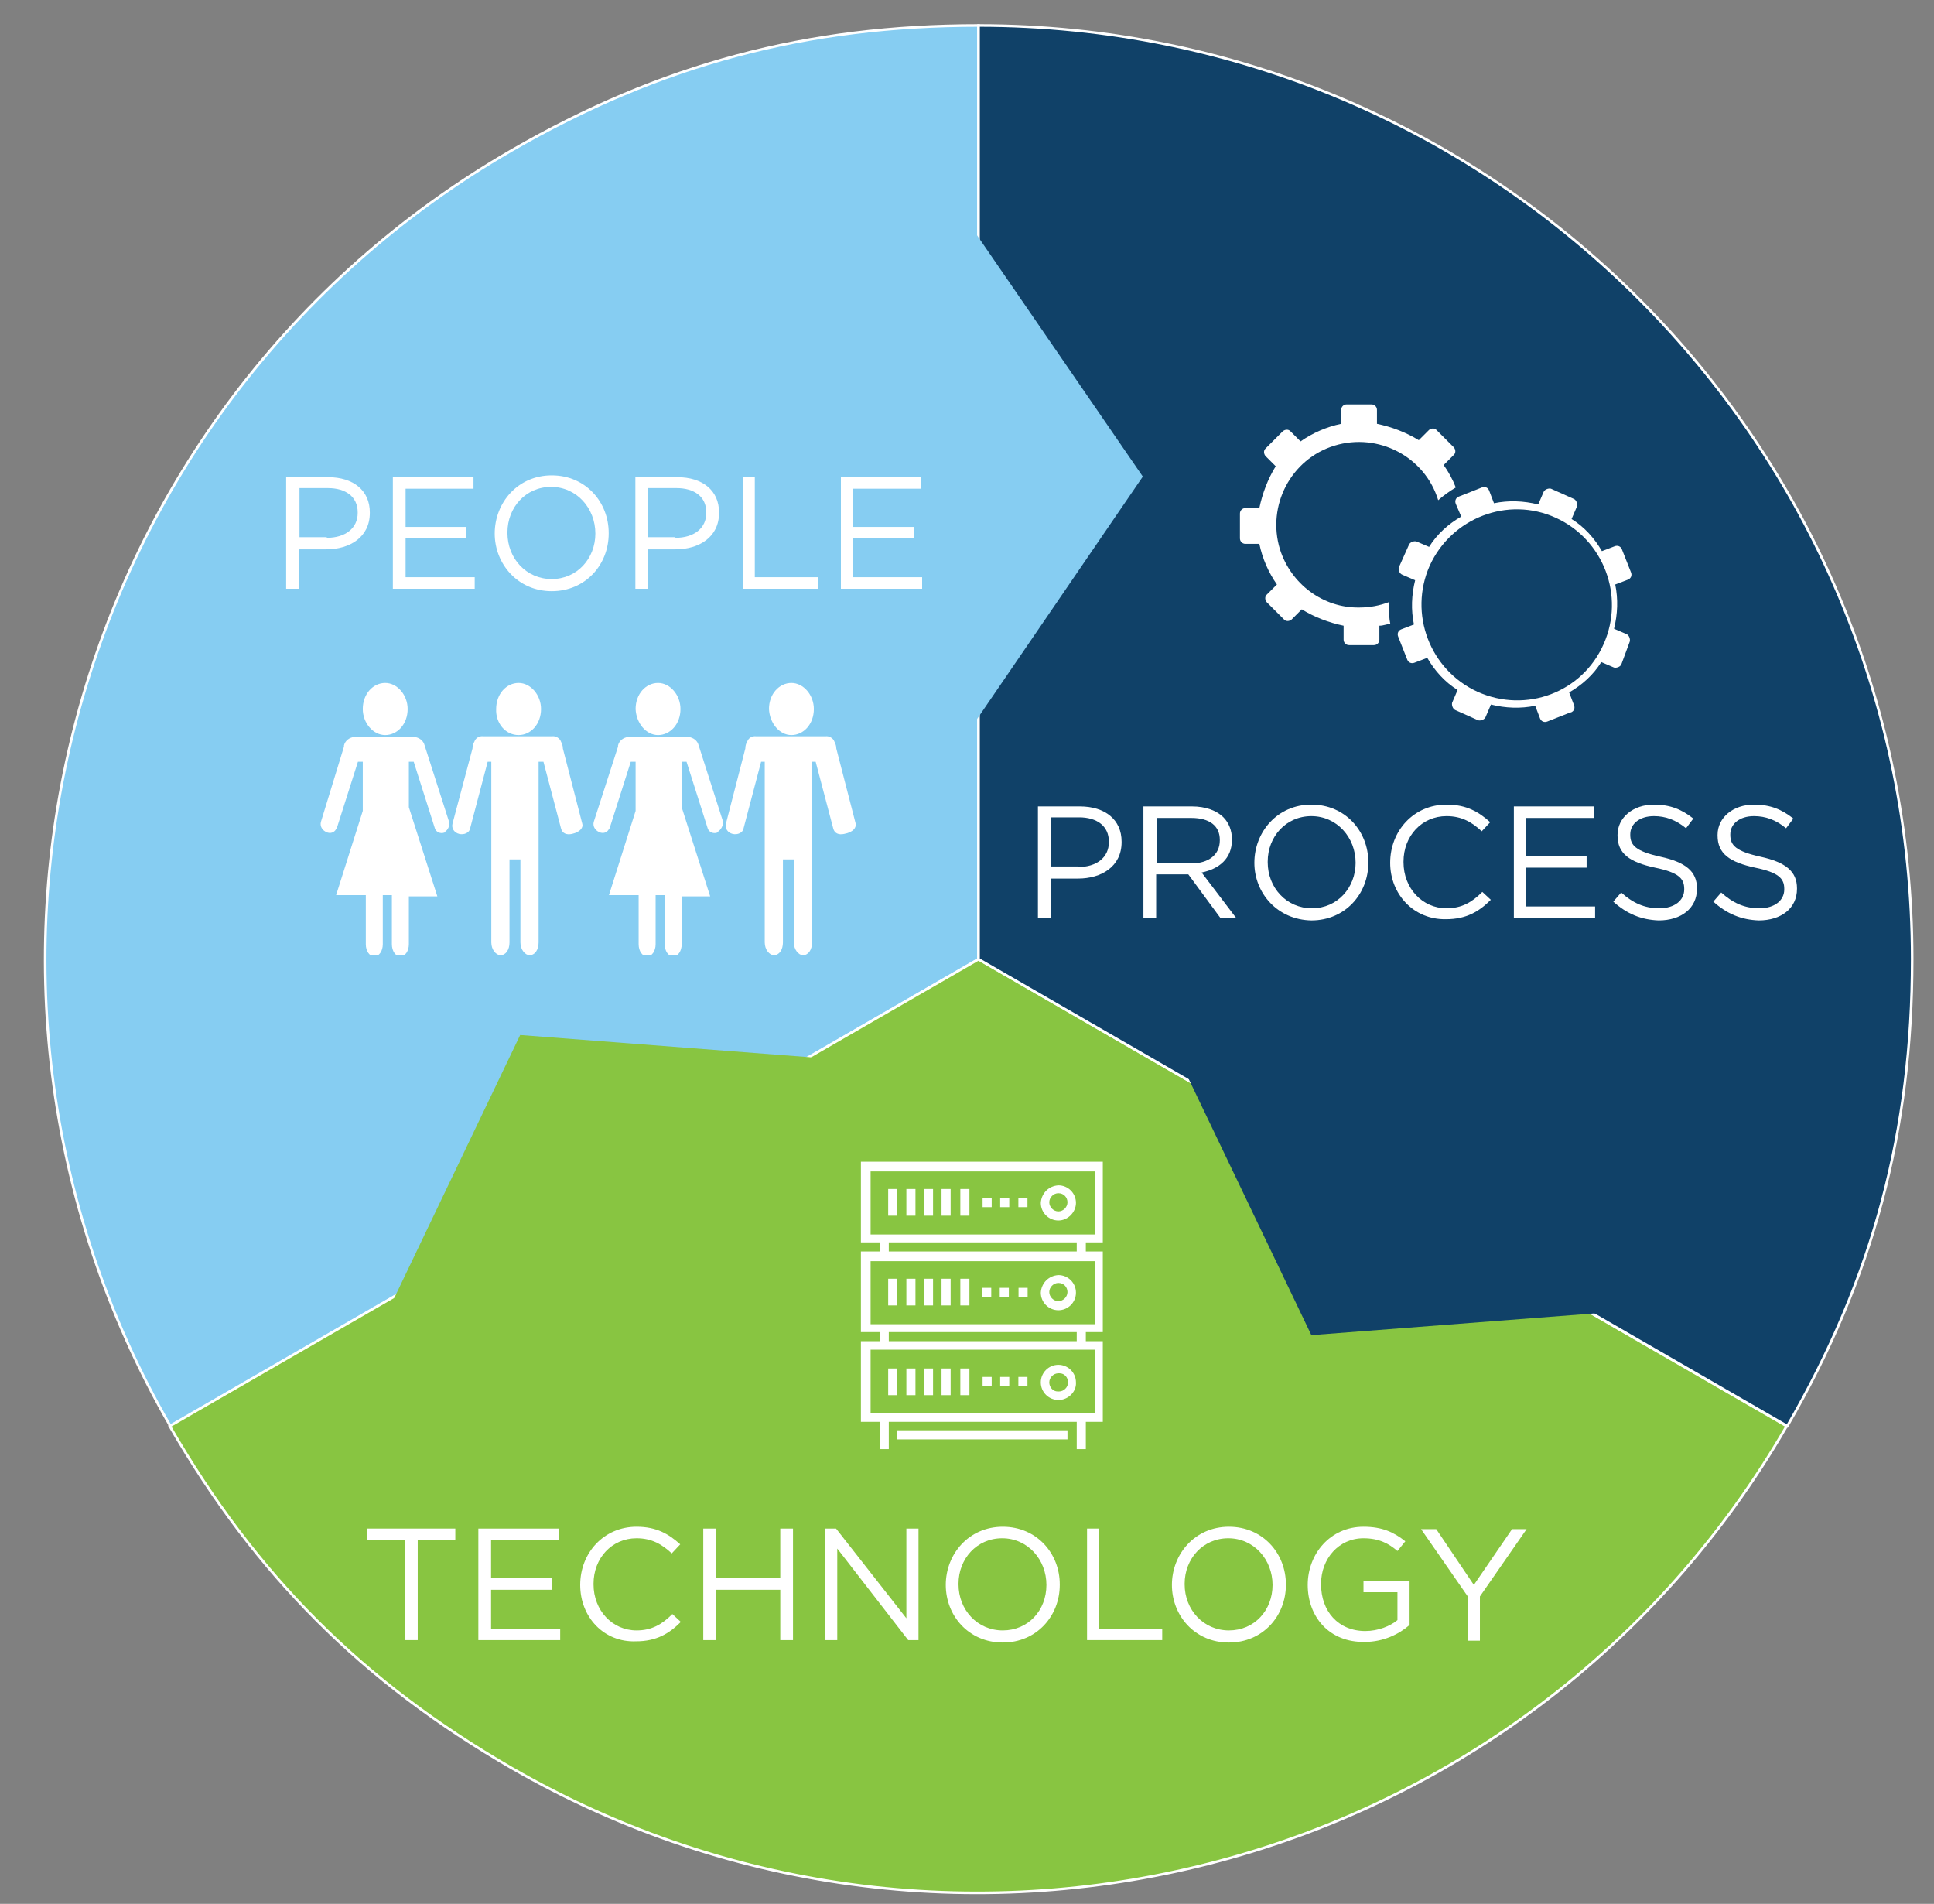
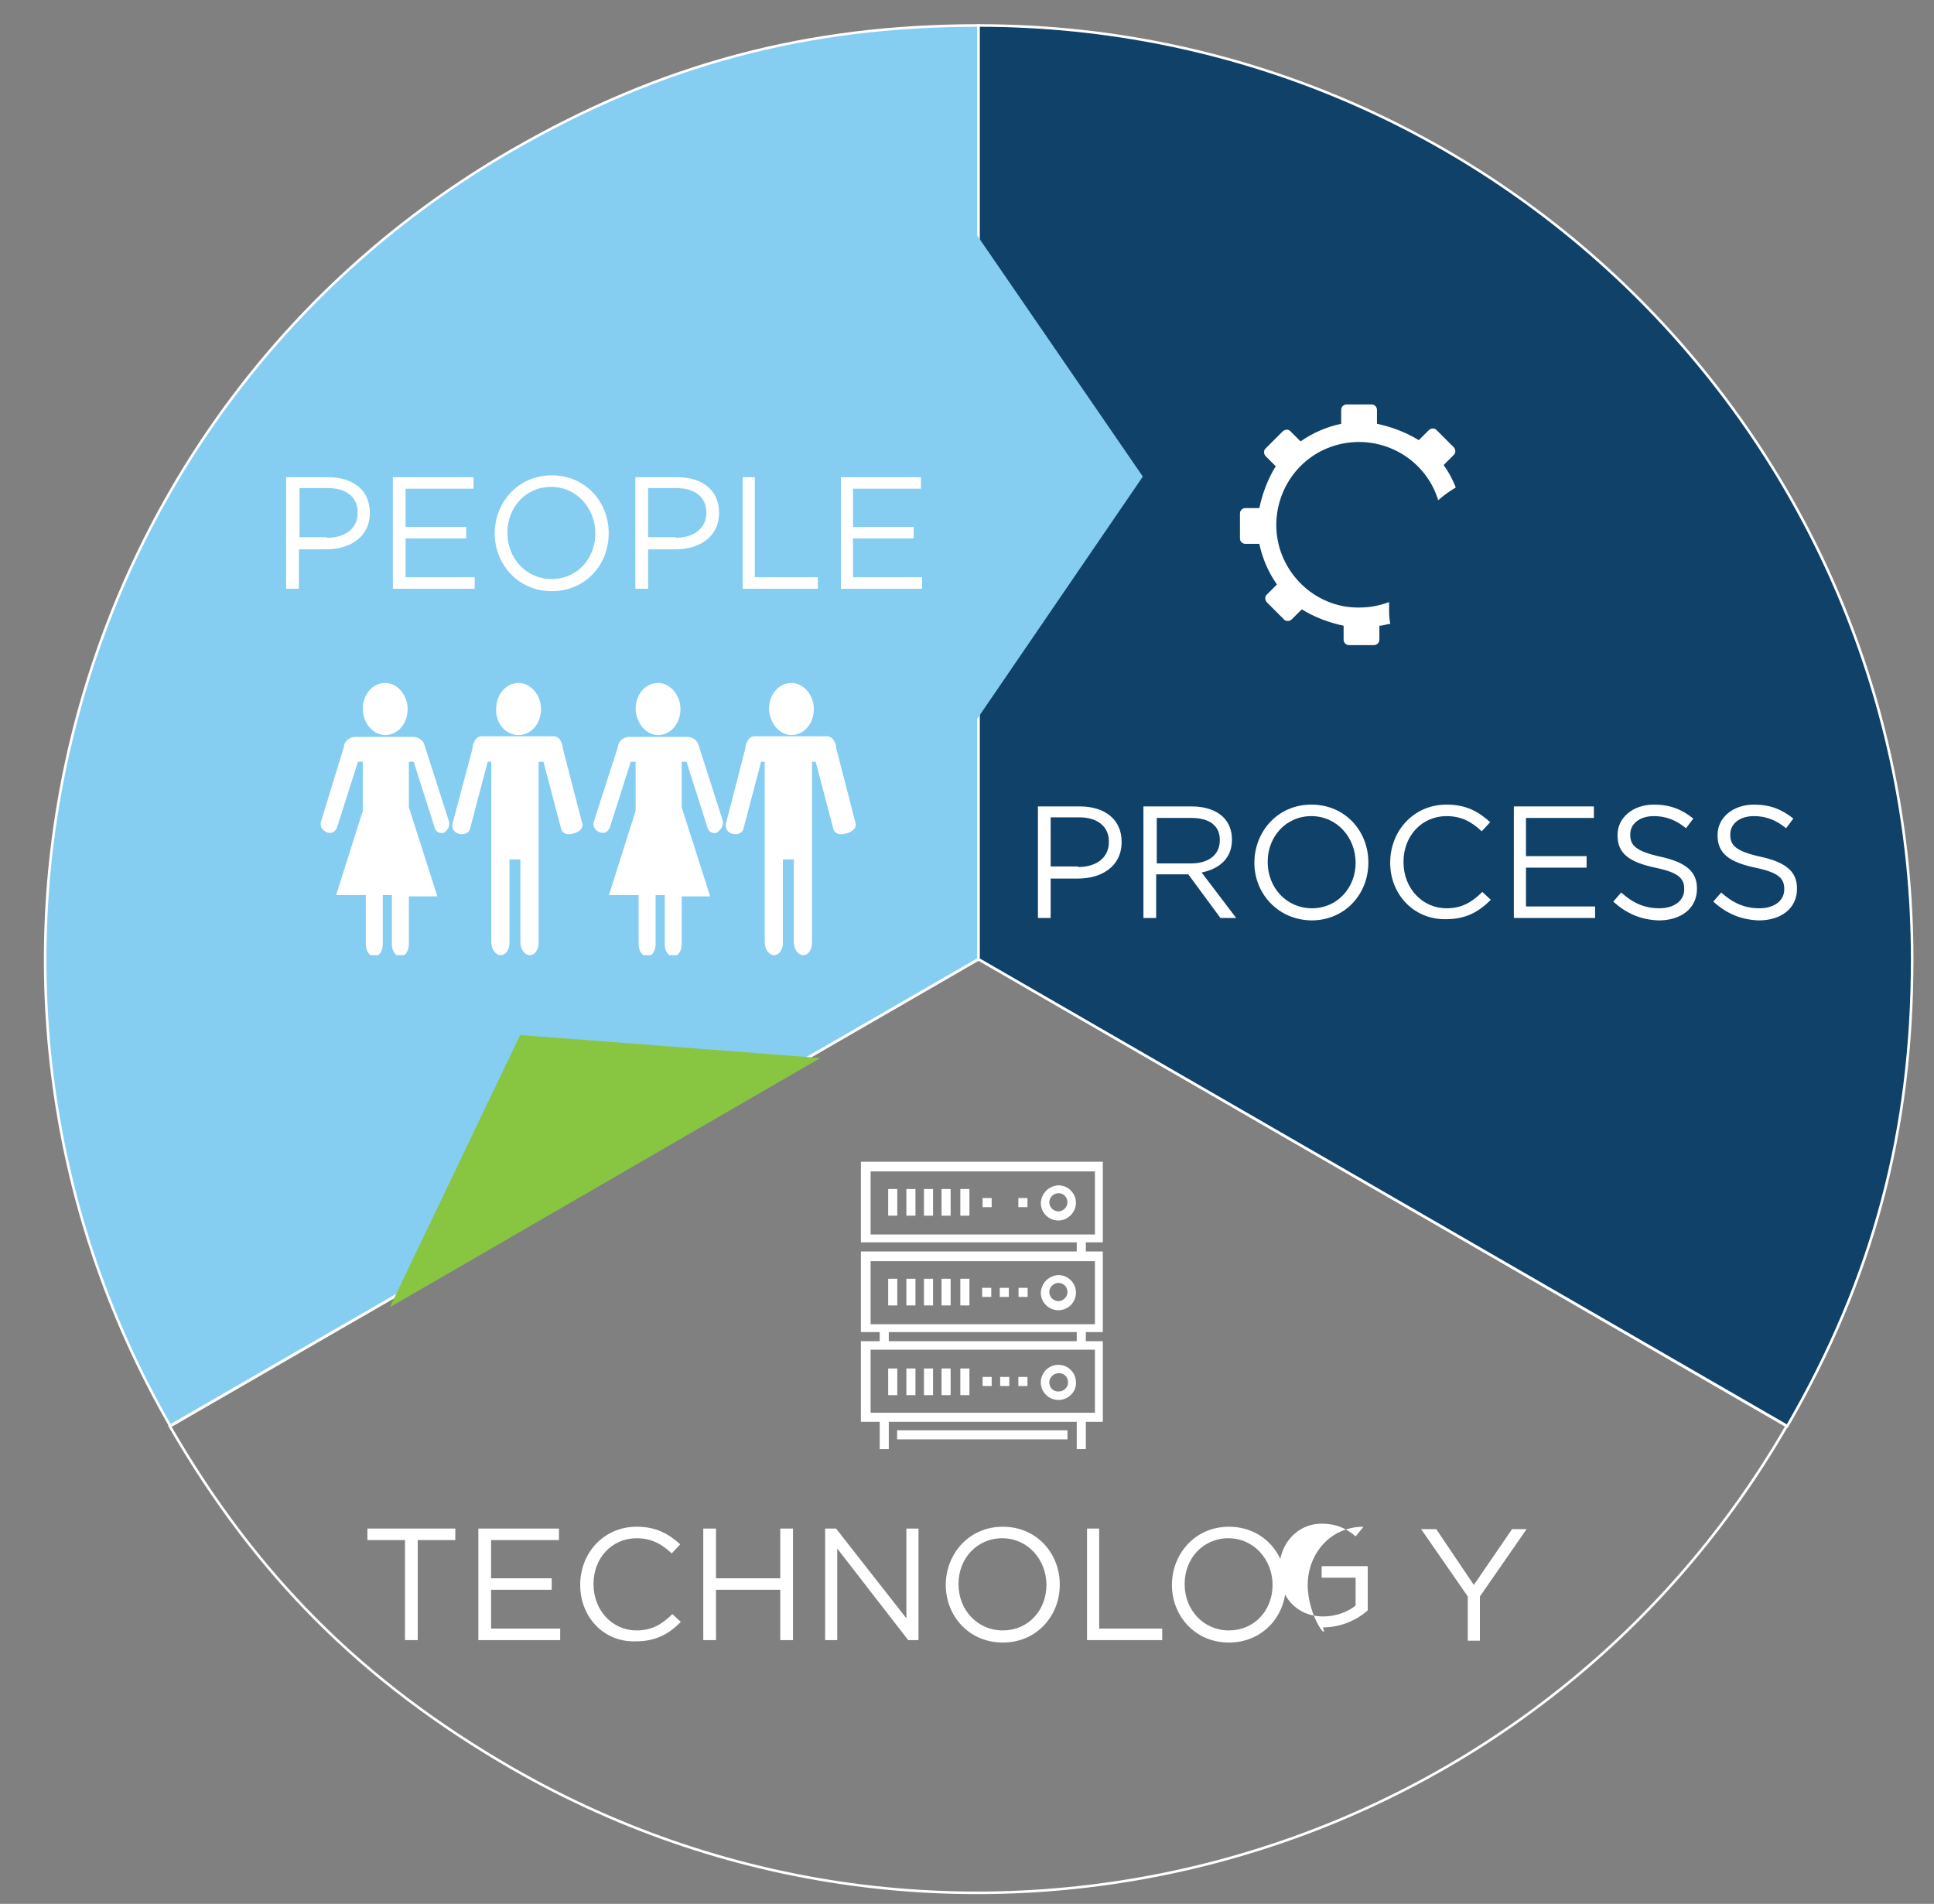
<svg xmlns="http://www.w3.org/2000/svg" xmlns:xlink="http://www.w3.org/1999/xlink" version="1.1" id="Layer_1" x="0px" y="0px" viewBox="0 0 319 314" style="enable-background:new 0 0 319 314;" xml:space="preserve">
  <rect x="0" y="0" width="319" height="314" fill="#808080" stroke="none" />
  <style type="text/css"> .st0{clip-path:url(#SVGID_00000183942356743659016960000000367044605642841737_);} .st1{fill:#86CDF2;} .st2{clip-path:url(#SVGID_00000034787801407235590440000004648201158144823445_);} .st3{fill:none;stroke:#FFFFFF;stroke-width:0.426;stroke-miterlimit:10;} .st4{clip-path:url(#SVGID_00000042712513326274186110000000224812464781992582_);} .st5{fill:#88C541;} .st6{clip-path:url(#SVGID_00000087382736212548635580000011057850950340469638_);} .st7{clip-path:url(#SVGID_00000036231847134074814470000015010655543043670151_);} .st8{fill:#104168;} .st9{clip-path:url(#SVGID_00000116957458410314847030000006816482189133713855_);} .st10{clip-path:url(#SVGID_00000034808250752193864840000007786202653563163540_);} .st11{clip-path:url(#SVGID_00000023961195244372607840000005667338532033595278_);} .st12{clip-path:url(#SVGID_00000149383323170811796790000011375306195045643439_);} .st13{enable-background:new ;} .st14{fill:#FFFFFF;} .st15{clip-path:url(#SVGID_00000160173147137819839120000005917414048731396759_);} .st16{clip-path:url(#SVGID_00000014630110310779525240000000445899001993895091_);} .st17{clip-path:url(#SVGID_00000101069034855551468810000010489371243755590560_);} .st18{clip-path:url(#SVGID_00000175308786230183910820000008621594760817264817_);} .st19{clip-path:url(#SVGID_00000036960324010919452860000000627411992181184425_);} .st20{clip-path:url(#SVGID_00000143596186628885315040000001950535494258754968_);} .st21{clip-path:url(#SVGID_00000060011463273913268950000015975066601366759090_);} .st22{clip-path:url(#SVGID_00000122709348039487404760000015553505625168317106_);} .st23{clip-path:url(#SVGID_00000078034916423976290960000000935564490888491143_);} .st24{clip-path:url(#SVGID_00000081613887398756984580000001564437636169751176_);} .st25{clip-path:url(#SVGID_00000110455639261170343100000003329817504036565403_);} .st26{clip-path:url(#SVGID_00000101824164611177725560000004919459841167412368_);} .st27{clip-path:url(#SVGID_00000136413034364946215440000010179223025541010846_);} .st28{clip-path:url(#SVGID_00000079486676151212941960000006951268855014787773_);} .st29{clip-path:url(#SVGID_00000011723781114472643390000009170044987403850915_);} .st30{clip-path:url(#SVGID_00000090993928951761458430000013804007112381761185_);} .st31{clip-path:url(#SVGID_00000018198717842031212160000016166815024074309781_);} .st32{clip-path:url(#SVGID_00000095296512082210188630000004233425025731656633_);} .st33{clip-path:url(#SVGID_00000111168816375200133620000009175791404321934491_);} .st34{clip-path:url(#SVGID_00000145035636765841537680000002930541033854881715_);} </style>
  <g id="IT-Management_Approach" transform="translate(-6.9 -4.899)">
    <g id="Group_115" transform="translate(6.9 4.9)">
      <g>
        <g>
          <defs>
            <rect id="SVGID_1_" x="7" y="3.6" width="309" height="309" />
          </defs>
          <clipPath id="SVGID_00000070096695371768188130000014293855173008079769_">
            <use xlink:href="#SVGID_1_" style="overflow:visible;" />
          </clipPath>
          <g id="Group_106" transform="translate(0 0)" style="clip-path:url(#SVGID_00000070096695371768188130000014293855173008079769_);">
            <path id="Path_206" class="st1" d="M161.4,158.2l-133.3,77C-14.4,161.5,10.8,67.3,84.4,24.8c24.6-14.2,48.7-20.6,77-20.6V158.2 z" />
          </g>
        </g>
      </g>
      <g>
        <g>
          <defs>
            <rect id="SVGID_00000058567012217764840890000015003155846782117268_" x="7" y="3.6" width="309" height="309" />
          </defs>
          <clipPath id="SVGID_00000175296342203512299410000001195531989166476939_">
            <use xlink:href="#SVGID_00000058567012217764840890000015003155846782117268_" style="overflow:visible;" />
          </clipPath>
          <g id="Group_107" transform="translate(0 0)" style="clip-path:url(#SVGID_00000175296342203512299410000001195531989166476939_);">
            <path id="Path_207" class="st3" d="M161.4,158.2l-133.3,77C-14.4,161.5,10.8,67.3,84.4,24.8c24.6-14.2,48.7-20.6,77-20.6V158.2 z" />
          </g>
        </g>
      </g>
      <g>
        <g>
          <defs>
-             <rect id="SVGID_00000123425810078531986400000008613723502175068349_" x="7" y="3.6" width="309" height="309" />
-           </defs>
+             </defs>
          <clipPath id="SVGID_00000127042668199291669260000012569134614813112218_">
            <use xlink:href="#SVGID_00000123425810078531986400000008613723502175068349_" style="overflow:visible;" />
          </clipPath>
          <g id="Group_108" transform="translate(0 0)" style="clip-path:url(#SVGID_00000127042668199291669260000012569134614813112218_);">
            <path id="Path_208" class="st5" d="M161.4,158.2l133.3,77C252.2,308.8,158,334,84.4,291.6c-24.6-14.2-42.2-31.8-56.4-56.4 L161.4,158.2z" />
          </g>
        </g>
      </g>
      <g>
        <g>
          <defs>
            <rect id="SVGID_00000049939150664829656940000010546490779943951777_" x="7" y="3.6" width="309" height="309" />
          </defs>
          <clipPath id="SVGID_00000065774112484602751480000007887944341632697788_">
            <use xlink:href="#SVGID_00000049939150664829656940000010546490779943951777_" style="overflow:visible;" />
          </clipPath>
          <g id="Group_109" transform="translate(0 0)" style="clip-path:url(#SVGID_00000065774112484602751480000007887944341632697788_);">
            <path id="Path_209" class="st3" d="M161.4,158.2l133.3,77C252.2,308.8,158,334,84.4,291.6c-24.6-14.2-42.2-31.8-56.4-56.4 L161.4,158.2z" />
          </g>
        </g>
      </g>
      <g>
        <g>
          <defs>
            <rect id="SVGID_00000051376350192423876750000015073003078658944683_" x="7" y="3.6" width="309" height="309" />
          </defs>
          <clipPath id="SVGID_00000137851414616123478060000010955057249099872398_">
            <use xlink:href="#SVGID_00000051376350192423876750000015073003078658944683_" style="overflow:visible;" />
          </clipPath>
          <g id="Group_110" transform="translate(0 0)" style="clip-path:url(#SVGID_00000137851414616123478060000010955057249099872398_);">
            <path id="Path_210" class="st8" d="M161.4,158.2V4.2c85.1,0,154,68.9,154,154c0,28.3-6.4,52.5-20.6,77L161.4,158.2z" />
          </g>
        </g>
      </g>
      <g>
        <g>
          <defs>
            <rect id="SVGID_00000103249812551155162540000015254293335855449737_" x="7" y="3.6" width="309" height="309" />
          </defs>
          <clipPath id="SVGID_00000055668778984773365430000017319836987338448046_">
            <use xlink:href="#SVGID_00000103249812551155162540000015254293335855449737_" style="overflow:visible;" />
          </clipPath>
          <g id="Group_111" transform="translate(0 0)" style="clip-path:url(#SVGID_00000055668778984773365430000017319836987338448046_);">
            <path id="Path_211" class="st3" d="M161.4,158.2V4.2c85.1,0,154,68.9,154,154c0,28.3-6.4,52.5-20.6,77L161.4,158.2z" />
          </g>
        </g>
      </g>
      <g>
        <g>
          <defs>
            <rect id="SVGID_00000068665512155930980010000012684181738795547047_" x="7" y="3.6" width="309" height="309" />
          </defs>
          <clipPath id="SVGID_00000083047648615955441880000000202538202714925988_">
            <use xlink:href="#SVGID_00000068665512155930980010000012684181738795547047_" style="overflow:visible;" />
          </clipPath>
          <g id="Group_112" transform="translate(0 0)" style="clip-path:url(#SVGID_00000083047648615955441880000000202538202714925988_);">
            <path id="Path_212" class="st5" d="M85.8,170.7l-21.5,44.9l71-41.1L85.8,170.7z" />
          </g>
        </g>
      </g>
      <g>
        <g>
          <defs>
            <rect id="SVGID_00000105387455407082429820000011691943629103353486_" x="7" y="3.6" width="309" height="309" />
          </defs>
          <clipPath id="SVGID_00000048495991266474506570000005107651838542432701_">
            <use xlink:href="#SVGID_00000105387455407082429820000011691943629103353486_" style="overflow:visible;" />
          </clipPath>
          <g id="Group_113" transform="translate(0 0)" style="clip-path:url(#SVGID_00000048495991266474506570000005107651838542432701_);">
            <path id="Path_213" class="st1" d="M188.5,78.6l-28.1-40.9v82L188.5,78.6z" />
          </g>
        </g>
      </g>
      <g>
        <g>
          <defs>
            <rect id="SVGID_00000096041074941595518190000015158230870324362161_" x="7" y="3.6" width="309" height="309" />
          </defs>
          <clipPath id="SVGID_00000031186331754312205140000013714406643125632686_">
            <use xlink:href="#SVGID_00000096041074941595518190000015158230870324362161_" style="overflow:visible;" />
          </clipPath>
          <g id="Group_114" transform="translate(0 0)" style="clip-path:url(#SVGID_00000031186331754312205140000013714406643125632686_);">
-             <path id="Path_214" class="st8" d="M216.3,220.2l49.5-3.8l-71-41.1L216.3,220.2z" />
-           </g>
+             </g>
        </g>
      </g>
    </g>
    <g class="st13">
      <path class="st14" d="M54.1,83.6H61c4.2,0,6.9,2.2,6.9,5.8v0.1c0,4-3.3,6-7.2,6h-4.5v6.5h-2.1V83.6z M60.8,93.6 c3.1,0,5.1-1.6,5.1-4.1v-0.1c0-2.6-2-4-4.9-4h-4.7v8.1H60.8z" />
      <path class="st14" d="M71.7,83.6H85v1.9H73.8v6.3h10v1.9h-10v6.4h11.4v1.9H71.7V83.6z" />
      <path class="st14" d="M88.5,92.9L88.5,92.9c0-5.1,3.8-9.6,9.4-9.6c5.6,0,9.4,4.4,9.4,9.5v0.1c0,5.1-3.8,9.5-9.4,9.5 S88.5,97.9,88.5,92.9z M105.1,92.9L105.1,92.9c0-4.2-3.1-7.7-7.3-7.7s-7.2,3.4-7.2,7.5v0.1c0,4.2,3.1,7.6,7.3,7.6 S105.1,97,105.1,92.9z" />
      <path class="st14" d="M111.7,83.6h6.9c4.2,0,6.9,2.2,6.9,5.8v0.1c0,4-3.3,6-7.2,6h-4.5v6.5h-2.1V83.6z M118.3,93.6 c3.1,0,5.1-1.6,5.1-4.1v-0.1c0-2.6-2-4-4.9-4h-4.7v8.1H118.3z" />
      <path class="st14" d="M129.3,83.6h2.1v16.5h10.4v1.9h-12.4V83.6z" />
      <path class="st14" d="M145.5,83.6h13.3v1.9h-11.2v6.3h10v1.9h-10v6.4h11.4v1.9h-13.4V83.6z" />
    </g>
    <g class="st13">
      <path class="st14" d="M73.7,258.9h-6.2V257H82v1.9h-6.2v16.5h-2.1V258.9z" />
      <path class="st14" d="M85.8,257h13.3v1.9H87.9v6.3h10v1.9h-10v6.4h11.4v1.9H85.8V257z" />
      <path class="st14" d="M102.6,266.3L102.6,266.3c0-5.3,3.9-9.6,9.3-9.6c3.3,0,5.3,1.2,7.2,2.9l-1.4,1.5c-1.6-1.5-3.3-2.5-5.8-2.5 c-4.1,0-7.1,3.3-7.1,7.5v0.1c0,4.3,3.1,7.6,7.1,7.6c2.5,0,4.2-1,5.9-2.7l1.4,1.3c-1.9,1.9-4,3.2-7.4,3.2 C106.5,275.8,102.6,271.6,102.6,266.3z" />
      <path class="st14" d="M122.9,257h2.1v8.2h10.6V257h2.1v18.4h-2.1v-8.3H125v8.3h-2.1V257z" />
      <path class="st14" d="M142.9,257h1.9l11.6,14.8V257h2v18.4h-1.7L145,260.3v15.1h-2V257z" />
      <path class="st14" d="M162.9,266.3L162.9,266.3c0-5.1,3.8-9.6,9.4-9.6c5.6,0,9.4,4.4,9.4,9.5v0.1c0,5.1-3.8,9.5-9.4,9.5 C166.7,275.8,162.9,271.4,162.9,266.3z M179.5,266.3L179.5,266.3c0-4.2-3.1-7.7-7.3-7.7s-7.2,3.4-7.2,7.5v0.1 c0,4.2,3.1,7.6,7.3,7.6S179.5,270.5,179.5,266.3z" />
      <path class="st14" d="M186.1,257h2.1v16.5h10.4v1.9h-12.4V257z" />
      <path class="st14" d="M200.2,266.3L200.2,266.3c0-5.1,3.8-9.6,9.4-9.6s9.4,4.4,9.4,9.5v0.1c0,5.1-3.8,9.5-9.4,9.5 C204,275.8,200.2,271.4,200.2,266.3z M216.8,266.3L216.8,266.3c0-4.2-3.1-7.7-7.3-7.7s-7.2,3.4-7.2,7.5v0.1c0,4.2,3.1,7.6,7.3,7.6 S216.8,270.5,216.8,266.3z" />
-       <path class="st14" d="M222.6,266.3L222.6,266.3c0-5.1,3.7-9.6,9.2-9.6c3.1,0,5,0.9,6.9,2.4l-1.3,1.6c-1.4-1.2-3-2.1-5.6-2.1 c-4.1,0-7,3.4-7,7.5v0.1c0,4.4,2.8,7.7,7.3,7.7c2.1,0,4.1-0.8,5.3-1.8v-4.6h-5.6v-1.9h7.6v7.3c-1.7,1.5-4.3,2.8-7.4,2.8 C226.1,275.8,222.6,271.5,222.6,266.3z" />
+       <path class="st14" d="M222.6,266.3L222.6,266.3c0-5.1,3.7-9.6,9.2-9.6l-1.3,1.6c-1.4-1.2-3-2.1-5.6-2.1 c-4.1,0-7,3.4-7,7.5v0.1c0,4.4,2.8,7.7,7.3,7.7c2.1,0,4.1-0.8,5.3-1.8v-4.6h-5.6v-1.9h7.6v7.3c-1.7,1.5-4.3,2.8-7.4,2.8 C226.1,275.8,222.6,271.5,222.6,266.3z" />
      <path class="st14" d="M249,268.2l-7.7-11.1h2.5l6.2,9.2l6.3-9.2h2.4l-7.7,11.1v7.3H249V268.2z" />
    </g>
    <g class="st13">
      <path class="st14" d="M178.1,137.9h6.9c4.2,0,6.9,2.2,6.9,5.8v0.1c0,4-3.3,6-7.2,6h-4.5v6.5h-2.1V137.9z M184.7,147.9 c3.1,0,5.1-1.6,5.1-4.1v-0.1c0-2.6-2-4-4.9-4h-4.7v8.1H184.7z" />
      <path class="st14" d="M195.6,137.9h7.9c2.3,0,4.1,0.7,5.2,1.8c0.9,0.9,1.4,2.2,1.4,3.6v0.1c0,3.1-2.1,4.8-5,5.4l5.7,7.5h-2.6 l-5.3-7.2h-5.3v7.2h-2.1V137.9z M203.4,147.3c2.8,0,4.7-1.4,4.7-3.8v-0.1c0-2.3-1.7-3.6-4.7-3.6h-5.7v7.5H203.4z" />
      <path class="st14" d="M213.8,147.2L213.8,147.2c0-5.1,3.8-9.6,9.4-9.6c5.6,0,9.4,4.4,9.4,9.5v0.1c0,5.1-3.8,9.5-9.4,9.5 C217.6,156.6,213.8,152.2,213.8,147.2z M230.5,147.2L230.5,147.2c0-4.2-3.1-7.7-7.3-7.7s-7.2,3.4-7.2,7.5v0.1 c0,4.2,3.1,7.6,7.3,7.6S230.5,151.3,230.5,147.2z" />
      <path class="st14" d="M236.2,147.2L236.2,147.2c0-5.3,3.9-9.6,9.3-9.6c3.3,0,5.3,1.2,7.2,2.9l-1.4,1.5c-1.6-1.5-3.3-2.5-5.8-2.5 c-4.1,0-7.1,3.3-7.1,7.5v0.1c0,4.3,3.1,7.6,7.1,7.6c2.5,0,4.2-1,5.9-2.7l1.4,1.3c-1.9,1.9-4,3.2-7.4,3.2 C240.1,156.6,236.2,152.4,236.2,147.2z" />
      <path class="st14" d="M256.5,137.9h13.3v1.9h-11.2v6.3h10v1.9h-10v6.4H270v1.9h-13.4V137.9z" />
      <path class="st14" d="M273,153.6l1.3-1.5c1.9,1.7,3.8,2.6,6.3,2.6c2.5,0,4.1-1.3,4.1-3.1v-0.1c0-1.7-0.9-2.7-4.8-3.5 c-4.2-0.9-6.2-2.3-6.2-5.3v-0.1c0-2.9,2.6-5,6-5c2.7,0,4.6,0.8,6.5,2.3l-1.2,1.6c-1.7-1.4-3.4-2-5.3-2c-2.4,0-3.9,1.3-3.9,3v0.1 c0,1.7,0.9,2.7,5,3.6c4.1,0.9,6,2.4,6,5.2v0.1c0,3.2-2.6,5.2-6.3,5.2C277.6,156.6,275.2,155.6,273,153.6z" />
      <path class="st14" d="M289.5,153.6l1.3-1.5c1.9,1.7,3.8,2.6,6.3,2.6c2.5,0,4.1-1.3,4.1-3.1v-0.1c0-1.7-0.9-2.7-4.8-3.5 c-4.2-0.9-6.2-2.3-6.2-5.3v-0.1c0-2.9,2.6-5,6-5c2.7,0,4.6,0.8,6.5,2.3l-1.2,1.6c-1.7-1.4-3.4-2-5.3-2c-2.4,0-3.9,1.3-3.9,3v0.1 c0,1.7,0.9,2.7,5,3.6c4.1,0.9,6,2.4,6,5.2v0.1c0,3.2-2.6,5.2-6.3,5.2C294.1,156.6,291.7,155.6,289.5,153.6z" />
    </g>
    <g id="Group_124" transform="translate(81.539 183.135)">
      <g>
        <g>
          <defs>
            <rect id="SVGID_00000088834110749868379090000010490953964683447215_" x="-22" y="-65.6" width="88.6" height="44.9" />
          </defs>
          <clipPath id="SVGID_00000144317769668102913920000007162224053945944193_">
            <use xlink:href="#SVGID_00000088834110749868379090000010490953964683447215_" style="overflow:visible;" />
          </clipPath>
          <g id="Group_116" transform="translate(0)" style="clip-path:url(#SVGID_00000144317769668102913920000007162224053945944193_);">
            <path id="Path_215" class="st14" d="M21.4-42.4l-3.2-12.4c0-0.4-0.1-0.7-0.3-1.1l0,0c-0.2-0.6-0.9-1-1.5-0.9H5.1 c-0.7-0.1-1.3,0.3-1.5,0.9l0,0c-0.2,0.3-0.3,0.7-0.3,1.1L0-42.4c-0.2,0.8,0.3,1.5,1.1,1.7l0,0c0.8,0.2,1.7-0.2,1.8-0.9l2.9-11 h0.6v29.8c0,1.2,0.8,2.1,1.5,2.1c0.9,0,1.5-0.9,1.5-2.1v-13.7h1.8v13.7c0,1.2,0.8,2.1,1.5,2.1c0.9,0,1.5-0.9,1.5-2.1v-14.1l0,0 v-15.7H15l2.9,11c0.2,0.8,0.9,1.1,1.8,0.9C21.1-41,21.6-41.8,21.4-42.4" />
          </g>
        </g>
      </g>
      <g>
        <g>
          <defs>
            <rect id="SVGID_00000121274597897418261790000010761272685001446554_" x="-22" y="-65.6" width="88.6" height="44.9" />
          </defs>
          <clipPath id="SVGID_00000171713302969886760530000009909446849292935604_">
            <use xlink:href="#SVGID_00000121274597897418261790000010761272685001446554_" style="overflow:visible;" />
          </clipPath>
          <g id="Group_117" transform="translate(0)" style="clip-path:url(#SVGID_00000171713302969886760530000009909446849292935604_);">
            <path id="Path_216" class="st14" d="M-11.1-57c2,0,3.7-1.8,3.7-4.3c0-2.3-1.7-4.3-3.7-4.3s-3.7,1.8-3.7,4.3 C-14.8-59-13.1-57-11.1-57" />
          </g>
        </g>
      </g>
      <g>
        <g>
          <defs>
            <rect id="SVGID_00000097488911167803849190000005476241650260256446_" x="-22" y="-65.6" width="88.6" height="44.9" />
          </defs>
          <clipPath id="SVGID_00000039821584018873194040000017916782319898377108_">
            <use xlink:href="#SVGID_00000097488911167803849190000005476241650260256446_" style="overflow:visible;" />
          </clipPath>
          <g id="Group_118" transform="translate(0)" style="clip-path:url(#SVGID_00000039821584018873194040000017916782319898377108_);">
            <path id="Path_217" class="st14" d="M-0.6-42.8l-4-12.5l0,0c-0.2-0.8-0.9-1.3-1.7-1.4h-9.9c-0.8,0.1-1.5,0.6-1.7,1.4v0.2 l-3.8,12.4c-0.2,0.7,0.2,1.4,0.9,1.7c0.6,0.3,1.3,0.1,1.6-0.5c0,0,0-0.1,0.1-0.1l3.5-11h0.8v8.1l-4.4,13.9h4.9v8.1 c0,1.1,0.6,2,1.4,2c0.8,0,1.4-0.9,1.4-2v-8.1h1.5v8.1c0,1.1,0.6,2,1.4,2s1.4-0.9,1.4-2v-7.9h4.7l-4.7-14.7v-7.5h0.8l3.5,11 c0.2,0.6,0.9,0.9,1.5,0.7c0,0,0.1,0,0.1-0.1C-0.7-41.4-0.4-42.1-0.6-42.8" />
          </g>
        </g>
      </g>
      <g>
        <g>
          <defs>
            <rect id="SVGID_00000178206032793550865850000007719245177554490545_" x="-22" y="-65.6" width="88.6" height="44.9" />
          </defs>
          <clipPath id="SVGID_00000155855350938042556330000011405337224963722169_">
            <use xlink:href="#SVGID_00000178206032793550865850000007719245177554490545_" style="overflow:visible;" />
          </clipPath>
          <g id="Group_119" transform="translate(0)" style="clip-path:url(#SVGID_00000155855350938042556330000011405337224963722169_);">
            <path id="Path_218" class="st14" d="M10.9-57c2,0,3.7-1.8,3.7-4.3c0-2.3-1.7-4.3-3.7-4.3s-3.7,1.8-3.7,4.3 C7.1-59,8.7-57,10.9-57" />
          </g>
        </g>
      </g>
      <g>
        <g>
          <defs>
            <rect id="SVGID_00000021079588221138143570000012802900051118375056_" x="-22" y="-65.6" width="88.6" height="44.9" />
          </defs>
          <clipPath id="SVGID_00000016795388405995022100000014962387963521598085_">
            <use xlink:href="#SVGID_00000021079588221138143570000012802900051118375056_" style="overflow:visible;" />
          </clipPath>
          <g id="Group_120" transform="translate(0)" style="clip-path:url(#SVGID_00000016795388405995022100000014962387963521598085_);">
            <path id="Path_219" class="st14" d="M66.5-42.4l-3.2-12.4c0-0.4-0.1-0.7-0.3-1.1l0,0c-0.2-0.6-0.9-1-1.5-0.9H50.1 c-0.7-0.1-1.3,0.3-1.5,0.9l0,0c-0.2,0.3-0.3,0.7-0.3,1.1l-3.2,12.4c-0.2,0.8,0.3,1.5,1.1,1.7l0,0c0.8,0.2,1.7-0.2,1.8-0.9 l2.9-11h0.6v29.8c0,1.2,0.8,2.1,1.5,2.1c0.9,0,1.5-0.9,1.5-2.1v-13.7h1.8v13.7c0,1.2,0.8,2.1,1.5,2.1c0.9,0,1.5-0.9,1.5-2.1 v-14.1l0,0v-15.7h0.6l2.9,11c0.2,0.8,0.9,1.1,1.8,0.9C66.2-41,66.6-41.8,66.5-42.4" />
          </g>
        </g>
      </g>
      <g>
        <g>
          <defs>
            <rect id="SVGID_00000143578592064028180630000017594268436482879157_" x="-22" y="-65.6" width="88.6" height="44.9" />
          </defs>
          <clipPath id="SVGID_00000081638864736786204110000003722670663592917164_">
            <use xlink:href="#SVGID_00000143578592064028180630000017594268436482879157_" style="overflow:visible;" />
          </clipPath>
          <g id="Group_121" transform="translate(0)" style="clip-path:url(#SVGID_00000081638864736786204110000003722670663592917164_);">
            <path id="Path_220" class="st14" d="M33.9-57c2,0,3.7-1.8,3.7-4.3c0-2.3-1.7-4.3-3.7-4.3s-3.7,1.8-3.7,4.3 C30.3-59,31.9-57,33.9-57" />
          </g>
        </g>
      </g>
      <g>
        <g>
          <defs>
            <rect id="SVGID_00000071528994867056639550000003028762830327898536_" x="-22" y="-65.6" width="88.6" height="44.9" />
          </defs>
          <clipPath id="SVGID_00000140693946079369414850000007525352945308159634_">
            <use xlink:href="#SVGID_00000071528994867056639550000003028762830327898536_" style="overflow:visible;" />
          </clipPath>
          <g id="Group_122" transform="translate(0)" style="clip-path:url(#SVGID_00000140693946079369414850000007525352945308159634_);">
            <path id="Path_221" class="st14" d="M44.6-42.8l-4-12.5l0,0c-0.2-0.8-0.9-1.3-1.7-1.4H29c-0.8,0.1-1.5,0.6-1.7,1.4v0.2l-4,12.4 c-0.2,0.7,0.2,1.4,0.9,1.7c0.6,0.3,1.3,0.1,1.6-0.5c0,0,0-0.1,0.1-0.1l3.5-11h0.8v8.1l-4.4,13.9h4.9v8.1c0,1.1,0.6,2,1.4,2 s1.4-0.9,1.4-2v-8.1H35v8.1c0,1.1,0.6,2,1.4,2s1.4-0.9,1.4-2v-7.9h4.7l-4.7-14.7v-7.5h0.8l3.5,11c0.2,0.6,0.9,0.9,1.5,0.7 c0,0,0.1,0,0.1-0.1C44.3-41.4,44.7-42.1,44.6-42.8" />
          </g>
        </g>
      </g>
      <g>
        <g>
          <defs>
            <rect id="SVGID_00000083078089006169837680000003263453828304988295_" x="-22" y="-65.6" width="88.6" height="44.9" />
          </defs>
          <clipPath id="SVGID_00000132786013334840426630000012477357666388397242_">
            <use xlink:href="#SVGID_00000083078089006169837680000003263453828304988295_" style="overflow:visible;" />
          </clipPath>
          <g id="Group_123" transform="translate(0)" style="clip-path:url(#SVGID_00000132786013334840426630000012477357666388397242_);">
            <path id="Path_222" class="st14" d="M55.9-57c2,0,3.7-1.8,3.7-4.3c0-2.3-1.7-4.3-3.7-4.3s-3.7,1.8-3.7,4.3 C52.3-59,53.9-57,55.9-57" />
          </g>
        </g>
      </g>
    </g>
    <g id="Group_127" transform="translate(329.42 107.497)">
      <g>
        <g>
          <defs>
-             <rect id="SVGID_00000035494238800000845950000001349739330943523239_" x="-118.2" y="-36.2" width="65.4" height="53.2" />
-           </defs>
+             </defs>
          <clipPath id="SVGID_00000054956813148177721220000013008696545426104462_">
            <use xlink:href="#SVGID_00000035494238800000845950000001349739330943523239_" style="overflow:visible;" />
          </clipPath>
          <g id="Group_125" style="clip-path:url(#SVGID_00000054956813148177721220000013008696545426104462_);">
            <path id="Path_223" class="st14" d="M-91.9,2.4c-0.2-0.5,0-1,0.5-1.2l2.1-0.8c-0.5-2.4-0.4-4.9,0.2-7.3l-2.1-0.9 C-91.7-8-91.9-8.6-91.8-9l1.7-3.8c0.2-0.4,0.8-0.6,1.2-0.5l2.1,0.9c1.3-2.1,3.2-3.8,5.3-5l-0.9-2.1c-0.2-0.5,0-1,0.5-1.2 l3.8-1.5c0.5-0.2,1,0,1.2,0.5l0.8,2.1c2.4-0.5,4.9-0.4,7.3,0.2l0.9-2.1c0.2-0.4,0.8-0.6,1.2-0.5l3.8,1.7 c0.4,0.2,0.6,0.8,0.5,1.2l-0.9,2.1c2.1,1.3,3.8,3.2,5,5.3l2.1-0.8c0.5-0.2,1,0,1.2,0.5l1.5,3.8c0.2,0.5,0,1-0.5,1.2l-2.1,0.8 c0.5,2.4,0.4,4.9-0.2,7.3l2.1,0.9c0.4,0.2,0.6,0.8,0.5,1.2L-55.1,7c-0.2,0.4-0.8,0.6-1.2,0.5l-2.1-0.9c-1.3,2.1-3.2,3.8-5.3,5 l0.8,2.1c0.2,0.5,0,1-0.5,1.2h-0.1l-3.8,1.5c-0.5,0.2-1,0-1.2-0.5l-0.8-2.1c-2.4,0.5-4.9,0.4-7.3-0.2l-0.9,2.1 c-0.2,0.4-0.8,0.6-1.2,0.5l-3.8-1.7c-0.4-0.2-0.6-0.8-0.5-1.2l0.9-2.1c-2.1-1.3-3.8-3.2-5-5.3l-2.1,0.8c-0.5,0.2-1,0-1.2-0.5 L-91.9,2.4 M-58,3.6c3.5-7.9,0-17.2-7.9-20.8s-17.2,0-20.8,7.9c-3.5,7.9,0,17.2,7.9,20.8C-70.8,15.1-61.5,11.6-58,3.6L-58,3.6" />
          </g>
        </g>
      </g>
      <g>
        <g>
          <defs>
            <rect id="SVGID_00000052077177041940457370000004789608778102914234_" x="-118.2" y="-36.2" width="65.4" height="53.2" />
          </defs>
          <clipPath id="SVGID_00000158012912899764347000000012321491966912871866_">
            <use xlink:href="#SVGID_00000052077177041940457370000004789608778102914234_" style="overflow:visible;" />
          </clipPath>
          <g id="Group_126" style="clip-path:url(#SVGID_00000158012912899764347000000012321491966912871866_);">
            <path id="Path_224" class="st14" d="M-95,0.6v2.3c0,0.5-0.4,0.9-0.9,0.9h-4.1c-0.5,0-0.9-0.4-0.9-0.9V0.6 c-2.4-0.5-4.8-1.4-6.9-2.7l-1.7,1.7c-0.4,0.3-0.9,0.3-1.2,0l-2.9-2.9c-0.3-0.4-0.3-0.9,0-1.2l1.7-1.7c-1.4-2-2.4-4.3-2.9-6.7 h-2.3c-0.5,0-0.9-0.4-0.9-0.9v-4.1c0-0.5,0.4-0.9,0.9-0.9h2.3c0.5-2.4,1.4-4.8,2.7-6.9l-1.7-1.7c-0.3-0.4-0.3-0.9,0-1.2 l2.9-2.9c0.4-0.3,0.9-0.3,1.2,0l1.7,1.7c2-1.4,4.3-2.4,6.7-2.9V-35c0-0.5,0.4-0.9,0.9-0.9h4.1c0.5,0,0.9,0.4,0.9,0.9v2.3 c2.4,0.5,4.8,1.4,6.9,2.7l1.7-1.7c0.4-0.3,0.9-0.3,1.2,0l2.9,2.9c0.3,0.4,0.3,0.9,0,1.2l-1.7,1.7c0.8,1.1,1.5,2.4,2,3.7 c-1,0.6-2,1.3-2.9,2.1c-2.2-7.2-9.9-11.2-17.1-9s-11.2,9.9-9,17.1c1.8,5.7,7.1,9.7,13.1,9.6c1.7,0,3.3-0.3,4.9-0.9v0.9 c0,0.9,0,1.8,0.2,2.7C-93.7,0.3-94.3,0.6-95,0.6" />
          </g>
        </g>
      </g>
    </g>
    <path id="Path_225" class="st14" d="M150.5,198.1h37v10.4h-37V198.1z M148.9,209.8h39.9v-13.3h-39.9V209.8z" />
-     <rect id="Rectangle_193" x="152" y="209" class="st14" width="1.5" height="2.9" />
    <rect id="Rectangle_194" x="184.5" y="209" class="st14" width="1.5" height="2.9" />
    <rect id="Rectangle_195" x="153.4" y="201" class="st14" width="1.5" height="4.4" />
    <rect id="Rectangle_196" x="156.4" y="201" class="st14" width="1.5" height="4.4" />
    <rect id="Rectangle_197" x="159.3" y="201" class="st14" width="1.5" height="4.4" />
    <rect id="Rectangle_198" x="162.2" y="201" class="st14" width="1.5" height="4.4" />
    <rect id="Rectangle_199" x="165.3" y="201" class="st14" width="1.5" height="4.4" />
    <path id="Path_226" class="st14" d="M150.5,212.9h37v10.4h-37V212.9z M148.9,224.6h39.9v-13.3h-39.9V224.6z" />
    <rect id="Rectangle_200" x="152" y="223.9" class="st14" width="1.5" height="2.9" />
    <rect id="Rectangle_201" x="184.5" y="223.9" class="st14" width="1.5" height="2.9" />
    <rect id="Rectangle_202" x="153.4" y="215.8" class="st14" width="1.5" height="4.4" />
    <rect id="Rectangle_203" x="156.4" y="215.8" class="st14" width="1.5" height="4.4" />
    <rect id="Rectangle_204" x="159.3" y="215.8" class="st14" width="1.5" height="4.4" />
    <rect id="Rectangle_205" x="162.2" y="215.8" class="st14" width="1.5" height="4.4" />
    <rect id="Rectangle_206" x="165.3" y="215.8" class="st14" width="1.5" height="4.4" />
    <rect id="Rectangle_207" x="174.9" y="217.3" class="st14" width="1.5" height="1.5" />
    <rect id="Rectangle_208" x="171.8" y="217.3" class="st14" width="1.5" height="1.5" />
    <rect id="Rectangle_209" x="168.9" y="217.3" class="st14" width="1.5" height="1.5" />
    <path id="Path_227" class="st14" d="M150.5,227.5h37v10.4h-37V227.5z M148.9,239.4h39.9v-13.3h-39.9V239.4z" />
    <rect id="Rectangle_210" x="152" y="238.7" class="st14" width="1.5" height="5.2" />
    <rect id="Rectangle_211" x="184.5" y="238.7" class="st14" width="1.5" height="5.2" />
    <rect id="Rectangle_212" x="153.4" y="230.6" class="st14" width="1.5" height="4.4" />
    <rect id="Rectangle_213" x="156.4" y="230.6" class="st14" width="1.5" height="4.4" />
    <rect id="Rectangle_214" x="159.3" y="230.6" class="st14" width="1.5" height="4.4" />
    <rect id="Rectangle_215" x="162.2" y="230.6" class="st14" width="1.5" height="4.4" />
    <rect id="Rectangle_216" x="165.3" y="230.6" class="st14" width="1.5" height="4.4" />
    <g id="Group_138" transform="translate(227.572 312.193)">
      <g>
        <g>
          <defs>
            <rect id="SVGID_00000161594309063003472080000000505059796564859568_" x="-78.6" y="-115.7" width="39.9" height="47.4" />
          </defs>
          <clipPath id="SVGID_00000173157690845039380790000012963920525511676588_">
            <use xlink:href="#SVGID_00000161594309063003472080000000505059796564859568_" style="overflow:visible;" />
          </clipPath>
          <g id="Group_128" style="clip-path:url(#SVGID_00000173157690845039380790000012963920525511676588_);">
            <path id="Path_228" class="st14" d="M-46.1-91.2c-1.6,0-2.9-1.3-2.9-2.9l0,0c0.1-1.6,1.3-2.8,2.9-2.9c1.6,0,2.9,1.3,2.9,2.9 C-43.2-92.5-44.5-91.2-46.1-91.2L-46.1-91.2 M-46.1-95.7c-0.8,0-1.5,0.7-1.5,1.5s0.7,1.5,1.5,1.5s1.5-0.7,1.5-1.5 S-45.2-95.7-46.1-95.7L-46.1-95.7" />
          </g>
        </g>
      </g>
      <g>
        <g>
          <defs>
            <rect id="SVGID_00000114759945396638368870000008846060785207358383_" x="-78.6" y="-115.7" width="39.9" height="47.4" />
          </defs>
          <clipPath id="SVGID_00000178927971406823237970000008484671963241646518_">
            <use xlink:href="#SVGID_00000114759945396638368870000008846060785207358383_" style="overflow:visible;" />
          </clipPath>
          <g id="Group_129" transform="translate(0 0)" style="clip-path:url(#SVGID_00000178927971406823237970000008484671963241646518_);">
            <rect id="Rectangle_218" x="-52.7" y="-80.2" class="st14" width="1.5" height="1.5" />
          </g>
        </g>
      </g>
      <g>
        <g>
          <defs>
            <rect id="SVGID_00000008851247307959574660000002001148882626397089_" x="-78.6" y="-115.7" width="39.9" height="47.4" />
          </defs>
          <clipPath id="SVGID_00000160182731355442909060000011369571775784064141_">
            <use xlink:href="#SVGID_00000008851247307959574660000002001148882626397089_" style="overflow:visible;" />
          </clipPath>
          <g id="Group_130" transform="translate(0 0)" style="clip-path:url(#SVGID_00000160182731355442909060000011369571775784064141_);">
            <rect id="Rectangle_220" x="-55.7" y="-80.2" class="st14" width="1.5" height="1.5" />
          </g>
        </g>
      </g>
      <g>
        <g>
          <defs>
            <rect id="SVGID_00000104683934254564483640000015133028792247607462_" x="-78.6" y="-115.7" width="39.9" height="47.4" />
          </defs>
          <clipPath id="SVGID_00000152973070518353976970000002782671774939086518_">
            <use xlink:href="#SVGID_00000104683934254564483640000015133028792247607462_" style="overflow:visible;" />
          </clipPath>
          <g id="Group_131" transform="translate(0 0)" style="clip-path:url(#SVGID_00000152973070518353976970000002782671774939086518_);">
            <rect id="Rectangle_222" x="-58.6" y="-80.2" class="st14" width="1.5" height="1.5" />
          </g>
        </g>
      </g>
      <g>
        <g>
          <defs>
            <rect id="SVGID_00000161610772566764421680000011696456722678785971_" x="-78.6" y="-115.7" width="39.9" height="47.4" />
          </defs>
          <clipPath id="SVGID_00000181076281893556136620000008517259957226579597_">
            <use xlink:href="#SVGID_00000161610772566764421680000011696456722678785971_" style="overflow:visible;" />
          </clipPath>
          <g id="Group_132" style="clip-path:url(#SVGID_00000181076281893556136620000008517259957226579597_);">
            <path id="Path_229" class="st14" d="M-46.1-76.4c-1.6,0-2.9-1.3-2.9-2.9s1.3-2.9,2.9-2.9c1.6,0,2.9,1.3,2.9,2.9l0,0 c0.1,1.5-1.2,2.8-2.7,2.9C-46-76.4-46-76.4-46.1-76.4 M-46.1-80.8c-0.8,0-1.5,0.7-1.5,1.5s0.6,1.5,1.4,1.5c0.1,0,0.1,0,0.2,0 c0.8,0,1.5-0.7,1.5-1.5s-0.6-1.5-1.4-1.5C-46-80.8-46.1-80.8-46.1-80.8" />
          </g>
        </g>
      </g>
      <g>
        <g>
          <defs>
            <rect id="SVGID_00000016047691215685430680000011942624109584440767_" x="-78.6" y="-115.7" width="39.9" height="47.4" />
          </defs>
          <clipPath id="SVGID_00000114795886382128463840000012329048242493376956_">
            <use xlink:href="#SVGID_00000016047691215685430680000011942624109584440767_" style="overflow:visible;" />
          </clipPath>
          <g id="Group_133" transform="translate(0 0)" style="clip-path:url(#SVGID_00000114795886382128463840000012329048242493376956_);">
            <rect id="Rectangle_225" x="-52.7" y="-109.7" class="st14" width="1.5" height="1.5" />
          </g>
        </g>
      </g>
      <g>
        <g>
          <defs>
            <rect id="SVGID_00000125603838083684569320000014996671159416645551_" x="-78.6" y="-115.7" width="39.9" height="47.4" />
          </defs>
          <clipPath id="SVGID_00000100356327122916254510000007412843702193333653_">
            <use xlink:href="#SVGID_00000125603838083684569320000014996671159416645551_" style="overflow:visible;" />
          </clipPath>
          <g id="Group_134" transform="translate(0 0)" style="clip-path:url(#SVGID_00000100356327122916254510000007412843702193333653_);">
-             <rect id="Rectangle_227" x="-55.7" y="-109.7" class="st14" width="1.5" height="1.5" />
-           </g>
+             </g>
        </g>
      </g>
      <g>
        <g>
          <defs>
            <rect id="SVGID_00000069390024547093979850000012201713087520536479_" x="-78.6" y="-115.7" width="39.9" height="47.4" />
          </defs>
          <clipPath id="SVGID_00000019668335947634603220000002829510793888461699_">
            <use xlink:href="#SVGID_00000069390024547093979850000012201713087520536479_" style="overflow:visible;" />
          </clipPath>
          <g id="Group_135" transform="translate(0 0)" style="clip-path:url(#SVGID_00000019668335947634603220000002829510793888461699_);">
            <rect id="Rectangle_229" x="-58.6" y="-109.7" class="st14" width="1.5" height="1.5" />
          </g>
        </g>
      </g>
      <g>
        <g>
          <defs>
            <rect id="SVGID_00000048461526797778778860000004895203444271727799_" x="-78.6" y="-115.7" width="39.9" height="47.4" />
          </defs>
          <clipPath id="SVGID_00000029044658088322491810000001388301219937157780_">
            <use xlink:href="#SVGID_00000048461526797778778860000004895203444271727799_" style="overflow:visible;" />
          </clipPath>
          <g id="Group_136" style="clip-path:url(#SVGID_00000029044658088322491810000001388301219937157780_);">
            <path id="Path_230" class="st14" d="M-46.1-106c-1.6,0-2.9-1.3-2.9-2.9l0,0c0.1-1.6,1.3-2.8,2.9-2.9c1.6,0,2.9,1.3,2.9,2.9 C-43.2-107.4-44.5-106-46.1-106L-46.1-106 M-46.1-110.5c-0.8,0-1.5,0.7-1.5,1.5s0.7,1.5,1.5,1.5s1.5-0.7,1.5-1.5 S-45.2-110.5-46.1-110.5L-46.1-110.5" />
          </g>
        </g>
      </g>
      <g>
        <g>
          <defs>
            <rect id="SVGID_00000011749284175096881100000009542599313624605330_" x="-78.6" y="-115.7" width="39.9" height="47.4" />
          </defs>
          <clipPath id="SVGID_00000102502062156512372730000007695381458430361230_">
            <use xlink:href="#SVGID_00000011749284175096881100000009542599313624605330_" style="overflow:visible;" />
          </clipPath>
          <g id="Group_137" transform="translate(0 0)" style="clip-path:url(#SVGID_00000102502062156512372730000007695381458430361230_);">
            <rect id="Rectangle_232" x="-72.7" y="-71.4" class="st14" width="28.1" height="1.5" />
          </g>
        </g>
      </g>
    </g>
  </g>
</svg>